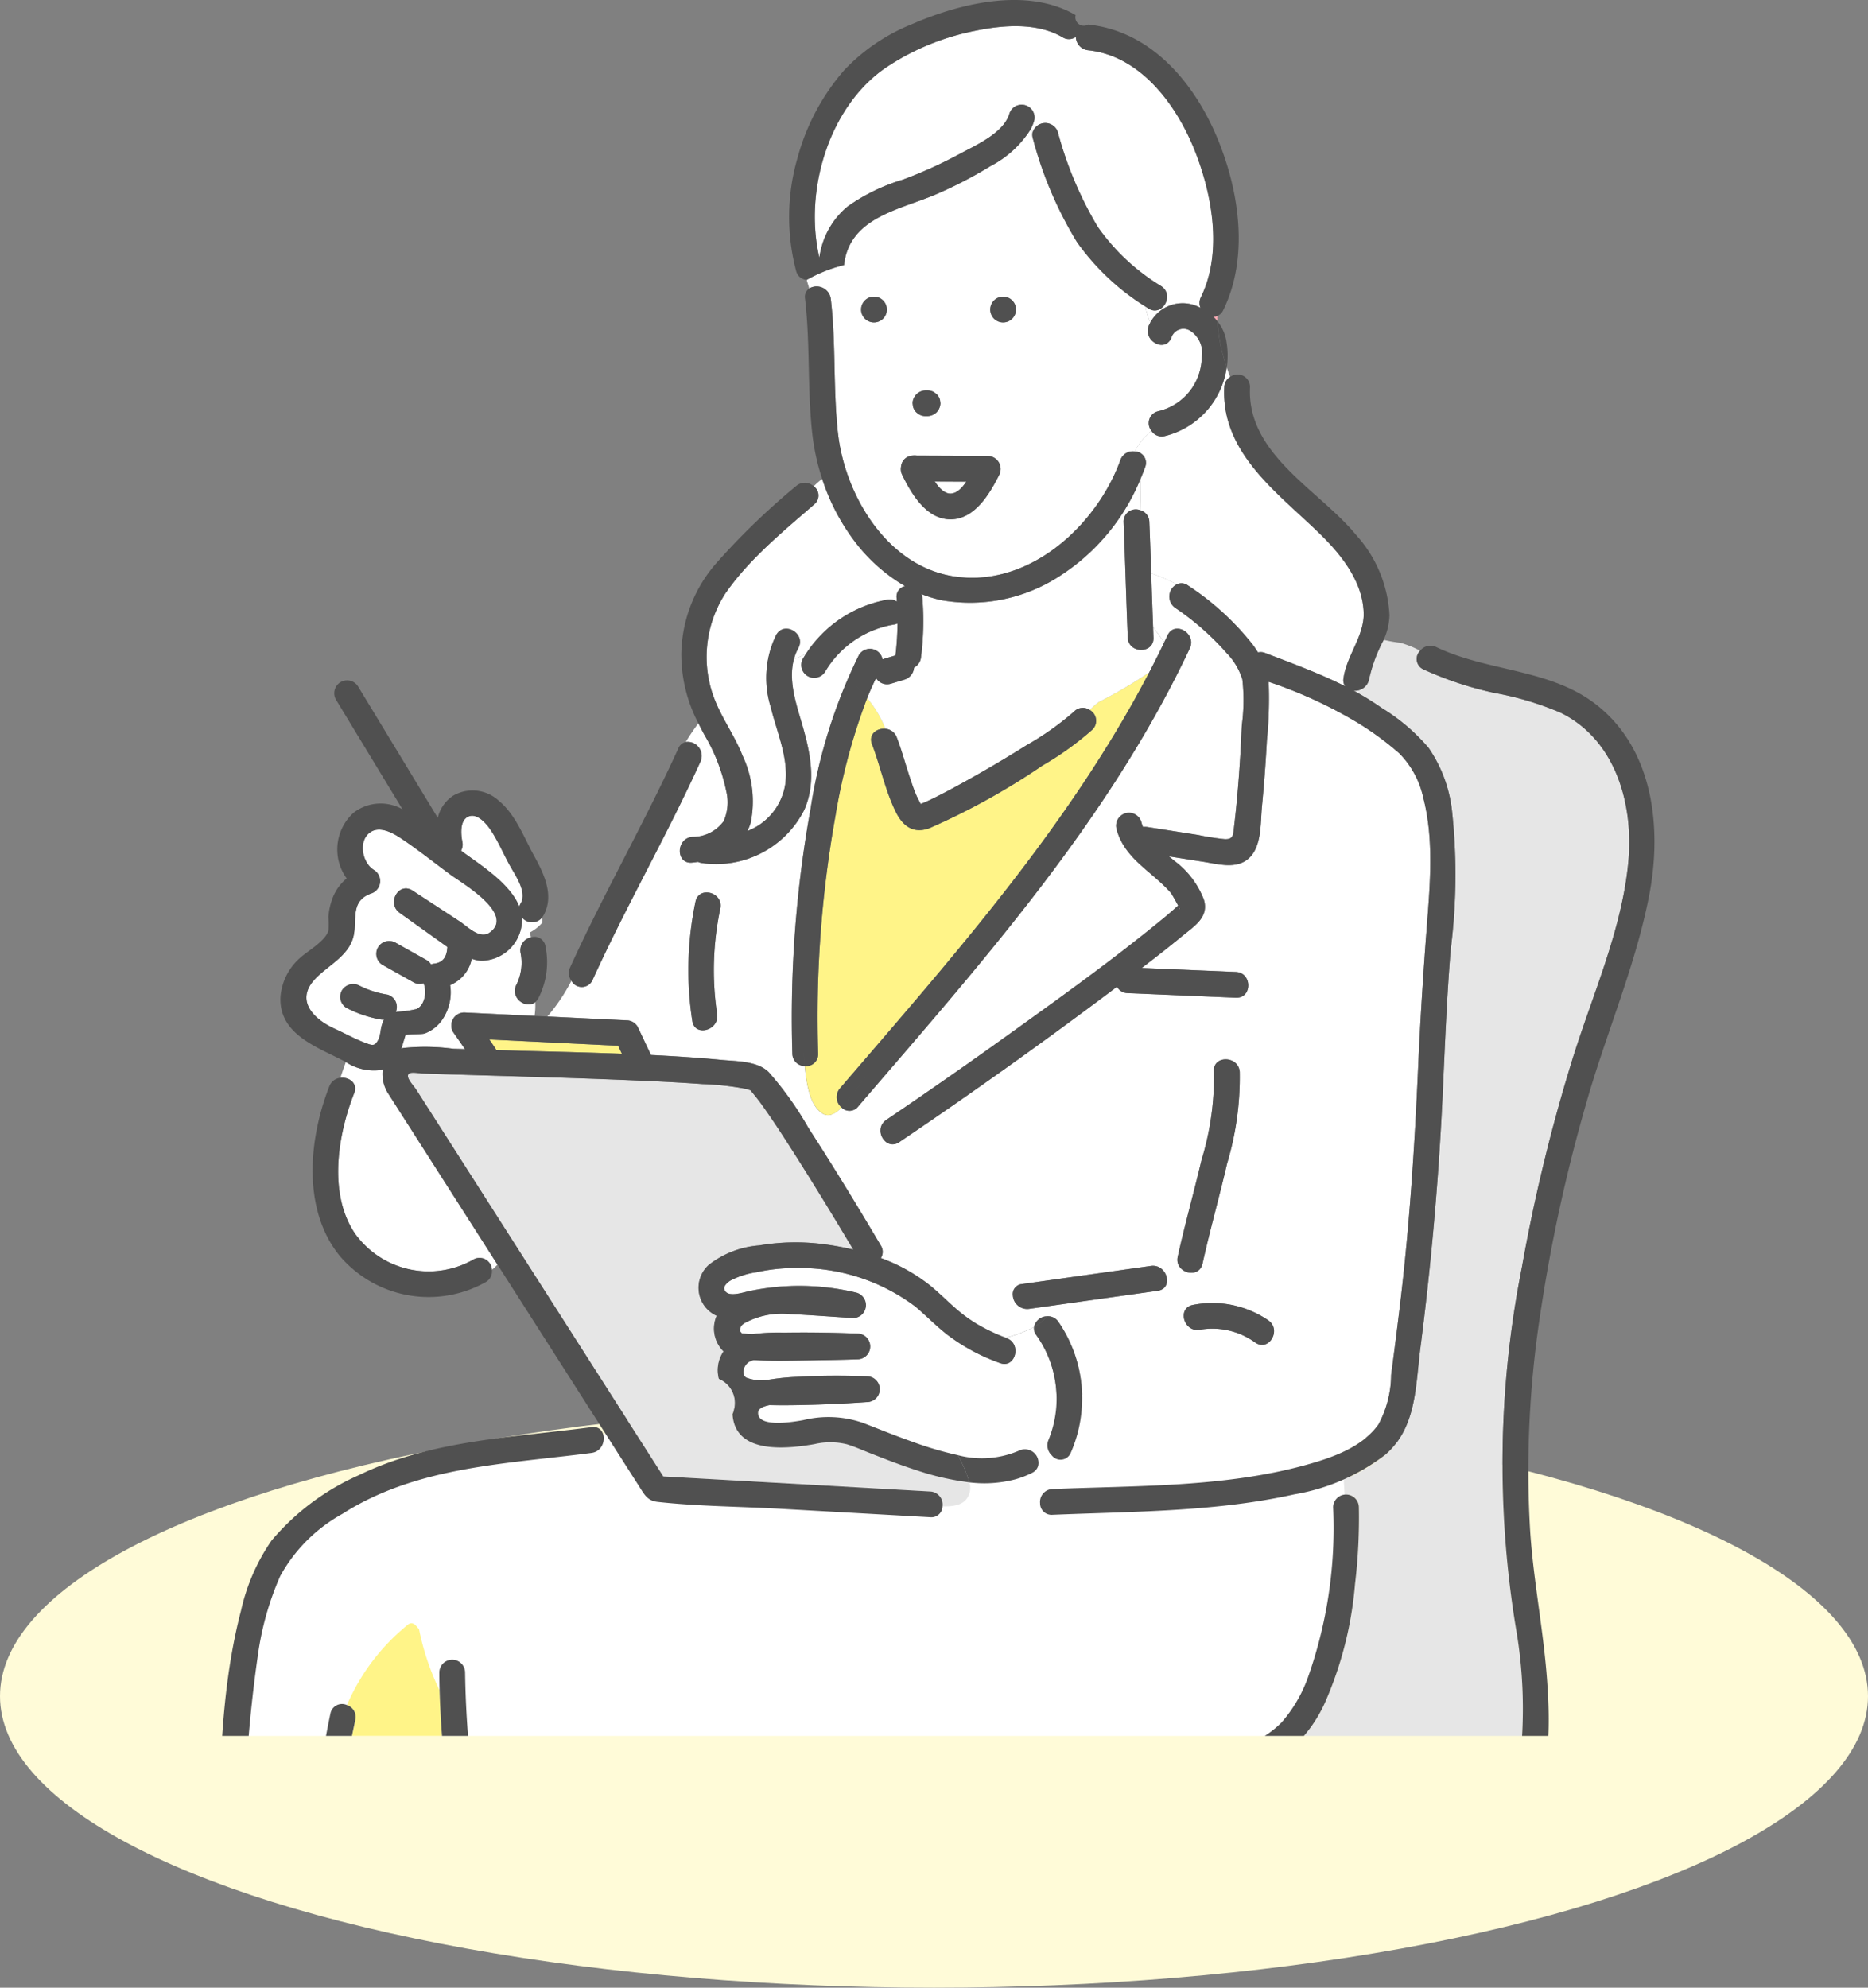
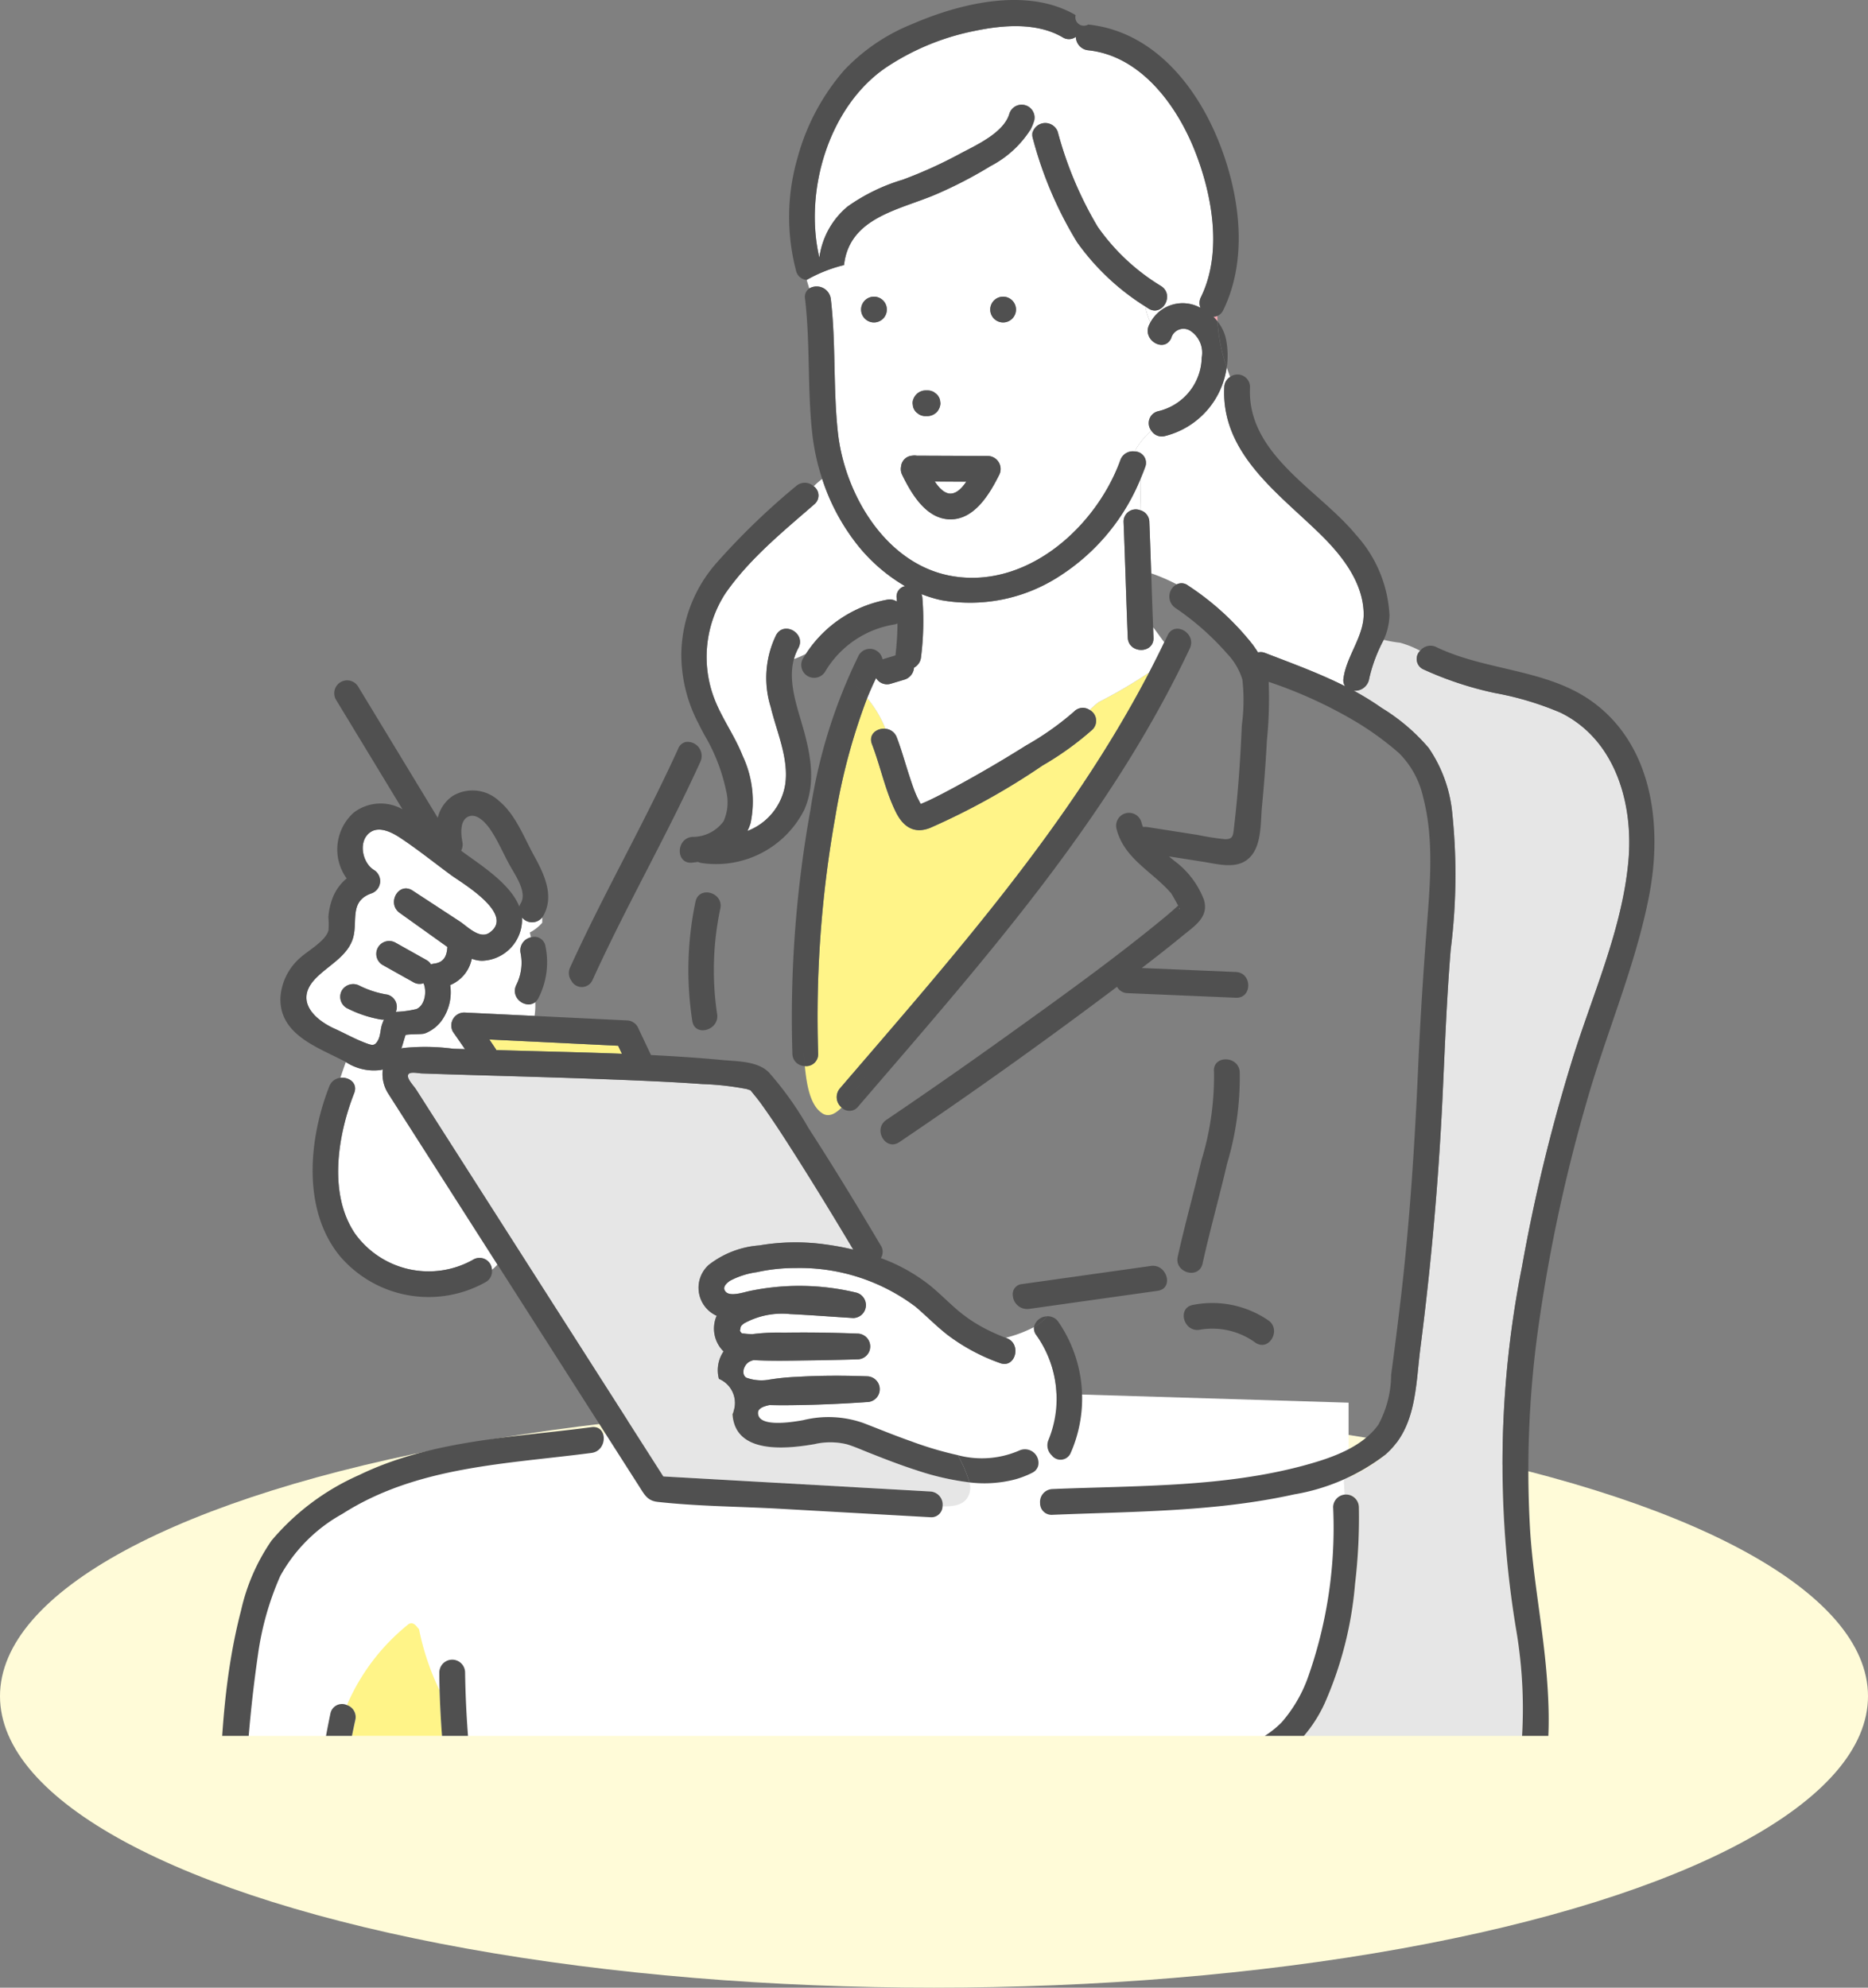
<svg xmlns="http://www.w3.org/2000/svg" height="150" viewBox="0 0 141 150" width="141">
  <rect x="0" y="0" width="141" height="150" fill="#808080" stroke="none" />
  <clipPath id="a">
    <path d="m628 1361h110v131h-110z" />
  </clipPath>
  <ellipse cx="70.5" cy="128" fill="#fffbd8" rx="70.5" ry="22" />
  <g clip-path="url(#a)" transform="translate(-613 -1361)">
    <path d="m714.794 1466.853v11.857l-2.247 10.26-2.965 3.587-17.782 5.523-34.678 8.525-26.284-8.193.717-12.78 2.044-6.831 4.147-4.58 6.429-3.085 6.92-.647 8.2-1.383 28.677-3.072z" fill="#fff" />
-     <path d="m1117.239 566.775.1.079c1.356 1 3.6 2.394 4.293 4.142a1.036 1.036 0 0 1 .11-.254c.487-.81-.385-2.069-.779-2.767-.5-.891-.913-1.887-1.478-2.735-.311-.466-1.014-1.314-1.683-1.041s-.578 1.347-.469 1.9a.971.971 0 0 1 -.094.676z" fill="#fff" transform="translate(-469.438 858.417)" />
    <path d="m1140.56 670.325-.286-.605-9.72-.472c.154.228.31.455.461.684a1.184 1.184 0 0 1 .065.115l1 .03c2.82.082 5.651.139 8.48.248z" fill="#fff488" transform="translate(-480.614 770.198)" />
    <path d="m1252.691 692.627c-.141-.163-.1-.056 0 0z" fill="#ffaab4" transform="translate(-583.058 750.646)" />
    <path d="m1339.857 407.078c.336.506.746.927 1.207.914s.845-.417 1.174-.9z" fill="#fff" transform="translate(-656.298 990.256)" />
    <path d="m1253.517 693.213a.246.246 0 0 1 -.065-.007.152.152 0 0 0 .065.007z" fill="#ffaab4" transform="translate(-583.772 750.087)" />
    <path d="m1055.51 574.1c-1.281-.939-2.517-1.94-3.843-2.817-.6-.4-1.568-.917-2.268-.436-.959.66-.612 2.323.276 2.855a.985.985 0 0 1 -.232 1.776c-1.625.59-1 2.047-1.337 3.3-.4 1.479-2.011 2.169-2.955 3.231-1.427 1.606.043 2.988 1.554 3.67.792.358 1.595.812 2.411 1.106.437.157.627.2.861-.239.215-.4.168-.882.34-1.294l.005-.012a.909.909 0 0 1 .111-.248 1.291 1.291 0 0 1 -.274-.014 8.958 8.958 0 0 1 -2.558-.867.981.981 0 0 1 -.349-1.329 1 1 0 0 1 1.33-.349 7.257 7.257 0 0 0 2.094.671.936.936 0 0 1 .638 1.3 7.982 7.982 0 0 0 1.548-.208c.67-.271.808-1.359.546-1.952a.911.911 0 0 1 -.771-.081l-2.334-1.307a.973.973 0 0 1 .981-1.678l2.334 1.307a.946.946 0 0 1 .357.336 1.377 1.377 0 0 1 .263-.061c.751-.1.94-.639.972-1.254l-3.6-2.572c-1-.716-.079-2.372.981-1.678l3.548 2.32c.589.385 1.508 1.375 2.253.852 1.977-1.384-2.092-3.752-2.882-4.328z" fill="#fff" transform="translate(-408.443 852.954)" />
-     <path d="m1454.715 607.44c.01 0-.008-.043-.042-.114-.019.06-.014.106.042.114z" fill="#ffaab4" transform="translate(-752.663 822.173)" />
    <path d="m1313.561 1383.943a12.817 12.817 0 0 0 -.25-1.35q-.152.313-.319.617a18.078 18.078 0 0 1 -2.149 3.057 3.457 3.457 0 0 0 2.361-1.118c.465-.434.449-.479.357-1.206z" fill="#ffaab4" transform="translate(-631.945 171.433)" />
    <path d="m1265.29 789.572a8.26 8.26 0 0 0 -.926-7.915.854.854 0 0 1 -.168-.594 9.7 9.7 0 0 1 -2.138.805l.077.03c1.164.433.657 2.311-.517 1.874a14.661 14.661 0 0 1 -3.963-2.128c-.845-.657-1.59-1.423-2.4-2.116a14.544 14.544 0 0 0 -9.083-2.928 13.288 13.288 0 0 0 -2.9.312 6.137 6.137 0 0 0 -2.025.644c-.317.214-.628.529-.325.846.362.379 1.365.02 1.782-.062a18.342 18.342 0 0 1 8.1.126.976.976 0 0 1 -.258 1.909c-1.595-.1-3.19-.224-4.786-.3a5.938 5.938 0 0 0 -3.459.7c-.3.223-.244.242-.311.534-.014.06.088.164.143.222.075.009.152.007.011.006.128 0 .258.026.386.035s.257.013.386.02a15.687 15.687 0 0 1 2.392-.115c1.846-.032 3.694 0 5.539.071a.972.972 0 0 1 0 1.944q-1.861.058-3.724.08c-1.36.017-2.734.054-4.1-.023a1.233 1.233 0 0 0 -.374.15c-.337.212-.609.849-.206 1.168a3.319 3.319 0 0 0 1.641.176 17.389 17.389 0 0 1 2.212-.229c1.752-.106 3.516-.105 5.27-.042a.972.972 0 0 1 0 1.944q-2.569.18-5.147.226c-.734.013-1.471.017-2.206 0-.459.095-.831.253-.858.527-.121 1.264 2.864.7 3.4.61a7.965 7.965 0 0 1 4.516.207c1.22.472 2.429.972 3.664 1.4a26.743 26.743 0 0 0 3.494 1.034l-.043-.085.043.085a7.089 7.089 0 0 0 4.63-.343 1.025 1.025 0 0 1 1.443 1.143 2.489 2.489 0 0 0 1.022-.782 1.037 1.037 0 0 1 -.234-1.166z" fill="#fff" transform="translate(-573.149 680.087)" />
    <path d="m1449.567 376.936c.222-1.705 1.566-3.2 1.525-4.919-.056-2.376-1.673-4.4-3.295-5.986-3.168-3.1-7.475-6.1-7.228-11.076a.932.932 0 0 1 .443-.775c-.09-.24-.176-.482-.256-.725a6.222 6.222 0 0 1 -4.659 5.184.927.927 0 0 1 -1.028-.405 5.249 5.249 0 0 0 -1.26 1.568.86.86 0 0 1 .791 1.171c-.1.289-.219.573-.338.856.012.794-.014 1.6-.03 2.411a.933.933 0 0 1 .68.887c.053 1.291.1 2.582.14 3.873a13.563 13.563 0 0 1 1.936.836.807.807 0 0 1 .848.091 20.551 20.551 0 0 1 4.873 4.449c.143.192.281.39.41.6a.864.864 0 0 1 .539.043c2.038.784 4.09 1.531 6.03 2.508a.814.814 0 0 1 -.121-.591z" fill="#fff" transform="translate(-735.159 1035.266)" />
    <path d="m1063.568 943.98c-.194-.194-.389-.583-.777-.389a15.81 15.81 0 0 0 -4.666 6.121.952.952 0 0 1 .633 1.143 59.094 59.094 0 0 0 -1.288 9.082 148.515 148.515 0 0 0 -.337 15l.41-.01a.752.752 0 0 1 .778-.323 38.573 38.573 0 0 0 10.416.01 1.051 1.051 0 0 1 1.128.659q.415-.027.825-.084a78.139 78.139 0 0 1 -5.567-26.582 19.291 19.291 0 0 1 -1.555-4.627z" fill="#fff488" transform="translate(-418.939 539.964)" />
-     <path d="m1076.263 1344.477a34.115 34.115 0 0 1 -9.922 6.08c-2.68 1.063-7.178 2.688-9.429.189q-1.265 1.123-2.469 2.3c-.688.674-2.457 2.522-1.774 3.641.391.641 1.534.651 2.178.658a13.887 13.887 0 0 0 2.732-.287 38.577 38.577 0 0 0 6.546-1.909 20.894 20.894 0 0 0 5.339-2.772c.664-.512 1.316.078 1.381.749a8.785 8.785 0 0 0 1.276-.311c.564-.815 1.169-1.6 1.765-2.391 1.187-1.57 2.4-3.121 3.527-4.737a11.337 11.337 0 0 0 2.01-3.685 5.5 5.5 0 0 0 .121-.813 15.994 15.994 0 0 1 -3.156 2.108.829.829 0 0 1 -.125 1.18z" fill="#ffaab4" transform="translate(-415.111 206.187)" />
    <path d="m1098.43 1172.036a6.632 6.632 0 0 0 .412-.806c-.151-.3-.316-.592-.491-.889a38.35 38.35 0 0 1 -3.232-6.014c-1.393-3.74-1.505-7.824-2.653-11.641a.869.869 0 0 1 .472-1.083 46.97 46.97 0 0 1 -16.237-2.566 1.038 1.038 0 0 1 -.352-1.717 12.837 12.837 0 0 1 -2.331-4.157.85.85 0 0 1 -1.471-.157q-.822-1.883-1.563-3.792-.41.057-.825.084a.811.811 0 0 1 -.611 1.215 40.307 40.307 0 0 1 -10.933.059 1.091 1.091 0 0 1 -.779-1.62l-.41.01q.081 3.088.269 6.165a1.036 1.036 0 0 1 1.481.532c1.715 4.69 4.327 9.072 6.613 13.5 1.019 1.972 2.029 3.953 2.925 5.985.912 2.068 2.088 4.481 1.639 6.785-.5 2.573-3 3.995-4.919 5.454q-1.472 1.121-2.9 2.321c.99.951 2.649.719 3.939.383a29.09 29.09 0 0 0 4.455-1.565 31.885 31.885 0 0 0 8.083-5.168 1.01 1.01 0 0 1 1.5.193 15.992 15.992 0 0 0 3.157-2.108c.186-2.449-1.145-5.111-2.2-7.171-1.661-3.251-3.685-6.3-5.654-9.371a54.755 54.755 0 0 1 -4.835-8.536c-.477-1.157 1.4-1.657 1.874-.517a58.546 58.546 0 0 0 5.262 9.041 78.49 78.49 0 0 1 5.791 9.978c1.075 2.384 2.069 5.1 1.544 7.751a10.23 10.23 0 0 1 -1.689 3.495c-.99 1.5-2.089 2.931-3.177 4.362-.826 1.086-1.664 2.168-2.451 3.285 1.1 1.444 3.263 1.05 4.682.339a26.169 26.169 0 0 0 4.712-3.229 105.914 105.914 0 0 0 9.4-9.047.927.927 0 0 1 1.503.217z" fill="#fff" transform="translate(-419.231 375.939)" />
    <path d="m1193.553 1339.905a6.607 6.607 0 0 1 -.412.806.919.919 0 0 1 -.127 1.155 89.81 89.81 0 0 1 -11.124 10.393c-1.776 1.32-3.77 2.765-6.022 3.05a5.065 5.065 0 0 1 -4.126-1.237 10.408 10.408 0 0 0 -1.43 3.08c-.328 1.422.936 2.394 2.26 2.657s2.938-.63 4.068-1.181c1.965-.958 3.845-2.084 5.737-3.176 1.767-1.02 3.652-1.9 5.338-3.054 2.811-1.918 5.7-4.9 6.519-8.3a5.85 5.85 0 0 0 -.681-4.193z" fill="#ffaab4" transform="translate(-513.942 207.264)" />
    <g fill="#fff">
      <path d="m1308.656 256.863a.959.959 0 0 0 -1.482.531c-.518 1.138-2.193.149-1.678-.981.033-.072.07-.138.106-.206a4.3 4.3 0 0 1 -.384-1.2 18.09 18.09 0 0 1 -5.158-4.856 29.3 29.3 0 0 1 -3.33-7.809.97.97 0 0 1 -.041-.418l-.128-.288a7.849 7.849 0 0 1 -3.023 2.772 32.446 32.446 0 0 1 -4.122 2.135c-2.772 1.187-6.534 1.731-6.941 5.338a10.976 10.976 0 0 0 -2.822 1.12q.1.321.194.645a1.08 1.08 0 0 1 1.625.772c.4 3.354.172 6.743.537 10.089.509 4.672 3.63 9.971 8.592 10.839 5.7 1 10.912-3.729 12.73-8.746a.991.991 0 0 1 1.083-.655 5.246 5.246 0 0 1 1.259-1.568.924.924 0 0 1 .512-1.469 4.241 4.241 0 0 0 3.292-4.051 1.98 1.98 0 0 0 -.821-1.994zm-23.924-.657a.972.972 0 0 1 0-1.944.972.972 0 0 1 0 1.944zm3 5.725a1 1 0 0 1 .888-.6h.156a.966.966 0 0 1 .49.133l.2.152a.972.972 0 0 1 .25.429l.035.258a1.078 1.078 0 0 1 -.285.687 1.081 1.081 0 0 1 -.687.285h-.156a.967.967 0 0 1 -.491-.133l-.2-.152a.973.973 0 0 1 -.25-.429q-.018-.129-.035-.258a.732.732 0 0 1 .085-.372zm6.436 5.811c-.707 1.4-1.834 3.312-3.64 3.323-1.837.011-2.958-1.913-3.662-3.345a.974.974 0 0 1 -.09-.631.9.9 0 0 1 .848-.827.869.869 0 0 1 .332 0l5.372.022a.983.983 0 0 1 .84 1.458zm.312-11.536a.972.972 0 0 1 0-1.944.972.972 0 0 1 .001 1.944z" transform="translate(-605.764 1129.126)" />
      <path d="m1301.81 201.15a28.134 28.134 0 0 0 3.017 7.169 15.88 15.88 0 0 0 4.79 4.475c1.045.681.07 2.363-.981 1.678l-.211-.14a4.3 4.3 0 0 0 .385 1.2 2.765 2.765 0 0 1 3.781-1.1.959.959 0 0 1 .034-.812c1.653-3.372.847-7.781-.49-11.113-1.369-3.41-4.084-7.1-8.025-7.515a1.032 1.032 0 0 1 -.926-1.012.882.882 0 0 1 -1 .034c-1.946-1.139-4.5-.93-6.616-.488a18.537 18.537 0 0 0 -6.776 2.81c-4.291 2.976-6.139 9.319-4.969 14.308a6.045 6.045 0 0 1 2.124-3.855 14.2 14.2 0 0 1 4.171-2.03 33.691 33.691 0 0 0 4.343-1.97c1.209-.644 3.29-1.571 3.706-3.016a.973.973 0 0 1 1.874.517 3.616 3.616 0 0 1 -.269.666l.128.288a1 1 0 0 1 1.91-.094z" transform="translate(-608.97 1169.799)" />
      <path d="m1240.8 407.785c-2.361 2.053-4.937 4.151-6.725 6.747a8.813 8.813 0 0 0 -.785 8c.574 1.456 1.52 2.75 2.1 4.222a8.072 8.072 0 0 1 .606 5.078 3.938 3.938 0 0 1 -.239.6 4.528 4.528 0 0 0 2.86-3.553c.265-1.953-.652-3.933-1.1-5.795a7.384 7.384 0 0 1 .405-5.434c.6-1.1 2.277-.118 1.678.981a3.857 3.857 0 0 0 -.333.832 6.252 6.252 0 0 0 .908-.4 9.3 9.3 0 0 1 6.13-4.079.98.98 0 0 1 .729.143c-.006-.088-.01-.177-.017-.265a.8.8 0 0 1 .636-.9 12.9 12.9 0 0 1 -3.967-3.6 15.887 15.887 0 0 1 -2.29-4.493 5.593 5.593 0 0 0 -.639.556.857.857 0 0 1 .043 1.36z" transform="translate(-566.334 991.272)" />
      <path d="m1098.277 611.878a3.115 3.115 0 0 1 -3.035 3.27 2.261 2.261 0 0 1 -.751-.152c-.016.062-.032.124-.051.187a2.714 2.714 0 0 1 -1.584 1.8 3.658 3.658 0 0 1 -.493 2.45 2.811 2.811 0 0 1 -1.425 1.2c-.239.084-1.121.034-1.449.114-.113.341-.2.692-.317 1.026.048-.014.092-.03.142-.042a16.2 16.2 0 0 1 3.788.059l.869.026q-.446-.654-.9-1.3a.978.978 0 0 1 .839-1.462l5.318.258a5.2 5.2 0 0 0 .053-1.039 1.006 1.006 0 0 1 -1.43-1.3 3.728 3.728 0 0 0 .324-2.408 1 1 0 0 1 .781-1.183c-.026-.122-.054-.246-.085-.369a8.949 8.949 0 0 0 -.782.489 8.949 8.949 0 0 1 .782-.489q-.085-.334-.2-.677.114.343.2.677a3.21 3.21 0 0 0 .934-.734q.008-.2 0-.406a.976.976 0 0 1 -1.528.005z" transform="translate(-445.879 818.358)" />
    </g>
    <path d="m1331.538 576.128.3 3.213c.293.039.587.073.88.108a.815.815 0 0 1 .92-.974 89.512 89.512 0 0 0 19.476-.35 57.354 57.354 0 0 0 17.6-4.375c1.654-.735 3.318-1.439 4.4-2.956a10.418 10.418 0 0 0 1.636-4.364 35.409 35.409 0 0 0 -.267-10.364 76.227 76.227 0 0 1 .451-27.227 129.869 129.869 0 0 1 3.712-15.361c1.525-5.02 3.863-10.058 4.332-15.328.384-4.31-.983-9.131-5.121-11.163a23.155 23.155 0 0 0 -4.974-1.489 25.876 25.876 0 0 1 -5.384-1.782.861.861 0 0 1 -.247-1.4 7.312 7.312 0 0 0 -1.513-.606 9.538 9.538 0 0 1 -1.233-.219 11.653 11.653 0 0 0 -1.094 2.916 1.078 1.078 0 0 1 -1.177.92 20.623 20.623 0 0 1 2.11 1.3 14.728 14.728 0 0 1 3.549 3.017 10.435 10.435 0 0 1 1.751 4.619 44.845 44.845 0 0 1 -.082 10.584c-.3 3.653-.439 7.31-.609 10.97-.3 6.4-.861 12.756-1.68 19.112-.37 2.871-.283 6-2.635 8.046a11.318 11.318 0 0 1 -3.152 1.877c.017.385.04.766.064 1.145a.959.959 0 0 1 1.08.935 42.02 42.02 0 0 1 -.294 5.807 27.96 27.96 0 0 1 -2.277 8.975 10.431 10.431 0 0 1 -2.513 3.449 10.9 10.9 0 0 1 -3.427 1.8 104.184 104.184 0 0 1 -10.983 3.249 109.8 109.8 0 0 1 -11.943 2.438 1.02 1.02 0 0 1 -.893-.31 7.375 7.375 0 0 0 -1.066.608 1.09 1.09 0 0 1 .023.139z" fill="#e6e6e6" transform="translate(-649.058 927.794)" />
-     <path d="m1195.906 519.329c6.349-.266 12.944-.114 19.12-1.816 1.949-.537 4.259-1.327 5.486-3.052a8 8 0 0 0 .957-3.745q.375-2.823.714-5.65c.693-5.863 1.066-11.735 1.328-17.631.157-3.525.381-7.032.651-10.55.245-3.2.548-6.616-.276-9.76a6.786 6.786 0 0 0 -1.809-3.32 22.966 22.966 0 0 0 -3.064-2.259 34.057 34.057 0 0 0 -6.789-3.132 31.392 31.392 0 0 1 -.134 4.435q-.132 2.487-.371 4.966c-.113 1.177-.008 2.877-.881 3.808-.929.991-2.391.552-3.551.37l-2.586-.406c.132.109.262.216.389.324a6.563 6.563 0 0 1 2.245 2.942c.4 1.326-.722 2-1.626 2.74-1 .825-2.029 1.626-3.062 2.416l7.1.3c1.248.053 1.251 2 0 1.944l-8.17-.347a.925.925 0 0 1 -.8-.48l-.332.25q-7.9 5.937-16.1 11.474c-1.041.7-2.012-.982-.981-1.678q4.61-3.113 9.127-6.362c4.025-2.888 8.076-5.787 11.9-8.941.342-.282.67-.576 1-.87-.179-.342-.491-.888-.541-.945-1.425-1.643-3.548-2.593-4.116-4.867a.973.973 0 0 1 1.874-.517 2.858 2.858 0 0 0 .134.4 1.068 1.068 0 0 1 .318 0l3.83.6a19.523 19.523 0 0 0 2.006.315c.685.033.647-.341.72-.951.3-2.533.473-5.09.583-7.639a14.194 14.194 0 0 0 .042-3.458 4.92 4.92 0 0 0 -1.162-1.962 20.276 20.276 0 0 0 -3.922-3.446 1.042 1.042 0 0 1 .133-1.769 13.569 13.569 0 0 0 -1.936-.836q.068 2.031.144 4.062c.291.371.561.764.845 1.141.083-.174.169-.347.251-.522.533-1.132 2.208-.144 1.678.981-6.113 13-15.767 23.782-25.037 34.582a.829.829 0 0 1 -1.246.071c-.462.467-.923.724-1.385.493-.965-.552-1.245-2.083-1.4-3.62a.941.941 0 0 1 -.935-.935 88.33 88.33 0 0 1 1.367-18.422 39.92 39.92 0 0 1 3.664-11.655.97.97 0 0 1 1.783.325c.025-.01.049-.019.075-.026l.9-.27a21.673 21.673 0 0 0 .156-2.414 1 1 0 0 1 -.261.083 7.446 7.446 0 0 0 -5.2 3.555.972.972 0 0 1 -1.678-.981c.074-.125.153-.248.232-.369a6.235 6.235 0 0 1 -.908.4c-.473 1.73.263 3.63.729 5.311.559 2.015.925 4.1.044 6.081a7.462 7.462 0 0 1 -7.693 4 1.061 1.061 0 0 1 -.321-.091c-.147.022-.294.041-.442.056-1.246.123-1.233-1.822 0-1.944a2.883 2.883 0 0 0 2.376-1.181 3.5 3.5 0 0 0 .2-2.261 13.837 13.837 0 0 0 -1.629-4.22q-.253-.458-.476-.913a16.722 16.722 0 0 0 -.96 1.415 1.06 1.06 0 0 1 1.122 1.467c-2.541 5.593-5.622 10.927-8.163 16.52a.887.887 0 0 1 -1.585.028 13.714 13.714 0 0 1 -1.816 2.7l5.974.29a.969.969 0 0 1 .839.481l1.008 2.134c1.79.089 3.578.2 5.36.374 1.122.106 2.671.072 3.529.925a24.938 24.938 0 0 1 3 4.212c1.885 2.912 3.69 5.878 5.457 8.863a.875.875 0 0 1 .005.949 13.262 13.262 0 0 1 3.664 2.03c.8.638 1.5 1.38 2.286 2.03a10.939 10.939 0 0 0 1.839 1.218 25.942 25.942 0 0 1 2.173-2.46.758.758 0 0 1 .7-.857l9.72-1.368c1.225-.173 1.75 1.7.517 1.874l-9.72 1.368a1.086 1.086 0 0 1 -1.217-1.018 25.942 25.942 0 0 0 -2.173 2.46 14.069 14.069 0 0 0 1.633.736 9.7 9.7 0 0 0 2.138-.805 1.022 1.022 0 0 1 .986-.817 2.931 2.931 0 0 0 .212-.3 2.931 2.931 0 0 1 -.212.3.965.965 0 0 1 .86.43 10.219 10.219 0 0 1 .926 9.876.834.834 0 0 1 -1.433.19 2.491 2.491 0 0 1 -1.022.782.846.846 0 0 1 -.462.535 6.916 6.916 0 0 1 -1.283.494 2.784 2.784 0 0 0 1.886 1.785.972.972 0 0 1 .931-1.053zm-25.07-43.8a22.426 22.426 0 0 0 -.241 7.968c.185 1.226-1.688 1.749-1.874.517a25.13 25.13 0 0 1 .241-9c.257-1.229 2.13-.707 1.873.513zm41.364 31.078c1.023.708.05 2.391-.981 1.678a5.523 5.523 0 0 0 -4.186-.971c-1.225.221-1.746-1.652-.517-1.874a7.487 7.487 0 0 1 5.684 1.165zm-6.838-4.8c.537-2.436 1.216-4.839 1.786-7.267a21.6 21.6 0 0 0 .949-6.7c-.115-1.247 1.83-1.235 1.944 0a22.7 22.7 0 0 1 -.956 6.942c-.583 2.52-1.292 5.011-1.849 7.537-.269 1.221-2.142.701-1.874-.519z" fill="#fff" transform="translate(-503.465 954.035)" />
    <path d="m1281.421 528.2c8.495-9.9 17.285-19.769 23.34-31.388a36.15 36.15 0 0 1 -3.8 2.229 6.7 6.7 0 0 0 -.686.6.93.93 0 0 1 .2 1.489 23.04 23.04 0 0 1 -3.755 2.7 52.611 52.611 0 0 1 -8.487 4.708c-1.2.476-2.028-.067-2.588-1.2-.808-1.626-1.156-3.431-1.8-5.117-.287-.748.376-1.222 1.009-1.166a8.322 8.322 0 0 0 -1.376-2.314 46.057 46.057 0 0 0 -2.4 8.929 85.762 85.762 0 0 0 -1.3 17.905.9.9 0 0 1 -1.009.935c.151 1.537.431 3.068 1.4 3.62.462.231.923-.026 1.385-.493a1.013 1.013 0 0 1 -.133-1.437z" fill="#fff488" transform="translate(-605.021 914.935)" />
    <path d="m1310.293 425.142c.368.958.635 1.953.956 2.927.164.5.326 1 .538 1.48.084.191.19.37.279.558.014.02.024.042.037.063.2-.089.311-.126.558-.242.709-.332 1.4-.7 2.089-1.073q2.7-1.463 5.3-3.1a21.732 21.732 0 0 0 3.629-2.564.912.912 0 0 1 1.176-.115 6.688 6.688 0 0 1 .686-.6 36.192 36.192 0 0 0 3.8-2.229q.588-1.129 1.142-2.28c-.285-.377-.554-.77-.845-1.141.01.261.019.521.03.782.051 1.253-1.893 1.246-1.943 0-.119-2.9-.2-5.812-.314-8.717a.918.918 0 0 1 1.264-.886c.016-.808.042-1.617.03-2.411a15.816 15.816 0 0 1 -6.083 7.351 12.387 12.387 0 0 1 -8.94 1.849 9.319 9.319 0 0 1 -1.527-.463 1.06 1.06 0 0 1 .07.306 21.749 21.749 0 0 1 -.106 4.469 1.013 1.013 0 0 1 -.527.778 1.023 1.023 0 0 1 -.718.9l-1.064.319a.961.961 0 0 1 -1.081-.438c-.243.5-.465 1-.674 1.514a8.316 8.316 0 0 1 1.376 2.314.992.992 0 0 1 .862.649z" fill="#fff" transform="translate(-629.602 991.505)" />
    <path d="m1408.989 1098.42a.888.888 0 0 1 .655.892v44.509a.96.96 0 0 1 -1.326.881l.091.793a.881.881 0 0 1 .915.024 4.3 4.3 0 0 0 4.251-.045.945.945 0 0 1 .331-.164v-.551a.921.921 0 0 1 -.988-.938v-44.509a.962.962 0 0 1 1.353-.87v-1.168c-1.759.149-3.52.27-5.282.341z" fill="#e6e6e6" transform="translate(-713.762 410.923)" />
    <path d="m1313.118 1380.221a4.079 4.079 0 0 1 -2.02 2.3 4.344 4.344 0 0 1 -3.089.739 4.1 4.1 0 0 0 2.421 2.983.754.754 0 0 1 .981-.273 37.276 37.276 0 0 0 12.237 2.361 55.507 55.507 0 0 0 13.138-.755c2.626-.494 5.842-1.135 7.941-2.929.513-.438 1.01-1.04.848-1.642-.238-.881-1.193-1.466-1.934-1.886-3.2-1.811-7.181-2.385-10.778-2.753a1.065 1.065 0 0 1 -.844-1.486l-1.353-.09v1.65a.916.916 0 0 1 -.955.938v.551c.862-.222 1.529 1.183.65 1.842-1.542 1.158-4.219 1.051-5.934.194v.018-.018c-.1-.048-.19-.1-.28-.149a.979.979 0 0 1 .066-1.7l-.092-.793a.886.886 0 0 1 -.618-.881v-1.391l-1.036.1a.915.915 0 0 1 -.9 1.218 14.927 14.927 0 0 0 -5.223.5.924.924 0 0 1 -1.175-1.106c-.726.053-1.5-.059-2.172.033a6.322 6.322 0 0 1 .121 2.425z" fill="#e6e6e6" transform="translate(-629.566 176.305)" />
    <path d="m1471.073 329.72c-.008-.133-.011-.267-.014-.4a.793.793 0 0 1 -.3.057 3.539 3.539 0 0 1 .314.343z" fill="#ffaab4" transform="translate(-766.175 1055.525)" />
    <path d="m1134.63 715.8a20.142 20.142 0 0 1 -3.976-.908c-1.239-.4-2.451-.871-3.66-1.349-.535-.212-1.07-.451-1.622-.618a5.294 5.294 0 0 0 -2.464-.007c-2.027.347-5.984.806-6.167-2.27a1.971 1.971 0 0 0 -1.023-2.66 2.532 2.532 0 0 1 .351-2.07 2.419 2.419 0 0 1 -.577-2.548c.019-.047.04-.093.062-.138a2.319 2.319 0 0 1 -.6-3.845 7.042 7.042 0 0 1 3.808-1.468 16.3 16.3 0 0 1 4.931-.084 21.278 21.278 0 0 1 2.168.4c-1.419-2.379-2.862-4.746-4.347-7.085-.833-1.311-1.673-2.622-2.581-3.883-.267-.371-.514-.667-.8-1.018l-.028-.034c-.1-.026-.225-.083-.3-.1a21.131 21.131 0 0 0 -3.32-.372c-1.829-.132-3.661-.217-5.493-.293-4.278-.178-8.558-.288-12.837-.418q-1.42-.043-2.84-.091c-.358-.012-1.137-.22-1.069.244.042.291.47.736.623.976l3.258 5.1 9.956 15.584 5.434 8.505 2.024.114 18.123 1.021a.993.993 0 0 1 .93 1.131c.8.014 1.544-.085 1.887-.658a1.371 1.371 0 0 0 .149-1.158z" fill="#e6e6e6" transform="translate(-448.46 757.064)" />
    <path d="m1062.87 680.433c-.039.012-.074.027-.115.038a3.856 3.856 0 0 1 -2.673-.593q-.214.587-.411 1.185c.646-.079 1.342.4 1.044 1.16-1.243 3.171-1.973 7.612.075 10.611a6.84 6.84 0 0 0 8.9 1.956.936.936 0 0 1 1.427.759 4.317 4.317 0 0 0 .408-.39l-8.229-12.88a2.737 2.737 0 0 1 -.426-1.846z" fill="#fff" transform="translate(-420.979 761.274)" />
    <g fill="#505050">
      <path d="m1323.914 395.7a.975.975 0 0 0 .09.631c.7 1.432 1.824 3.356 3.662 3.345 1.806-.011 2.933-1.919 3.64-3.323a.983.983 0 0 0 -.839-1.462l-5.373-.022a.869.869 0 0 0 -.332 0 .9.9 0 0 0 -.848.831zm3.752 2.033c-.46.013-.87-.408-1.206-.914l2.38.009c-.329.484-.727.889-1.174.902z" transform="translate(-642.901 1000.518)" />
      <path d="m1115.886 992.515a77.27 77.27 0 0 1 -6.886-30.745.972.972 0 0 0 -1.944 0c0 .451.008.9.018 1.352a43.886 43.886 0 0 1 1.749 4.119 43.886 43.886 0 0 0 -1.749-4.119 78.137 78.137 0 0 0 5.567 26.582c.218-.03.436-.065.652-.112-.216.046-.434.081-.652.112q.741 1.909 1.563 3.792a.85.85 0 0 0 1.471.157c-.345-.871-.665-1.734-1.022-2.506.356.772.677 1.636 1.022 2.506a1.02 1.02 0 0 0 .211-1.138z" transform="translate(-460.894 525.449)" />
      <path d="m1368.489 883.988a.972.972 0 0 0 -1.943 0 33.839 33.839 0 0 1 -1.906 12.874 10.548 10.548 0 0 1 -1.992 3.39 7.464 7.464 0 0 1 -3.021 1.83 97.213 97.213 0 0 1 -10.066 3.036 113.173 113.173 0 0 1 -13.026 2.713c-.859.117-.865 1.058-.377 1.565a3.216 3.216 0 0 1 .844-.251 3.216 3.216 0 0 0 -.844.251 1.02 1.02 0 0 0 .893.31 109.8 109.8 0 0 0 11.949-2.438 104.193 104.193 0 0 0 10.983-3.249 10.9 10.9 0 0 0 3.427-1.8 10.432 10.432 0 0 0 2.513-3.449 27.96 27.96 0 0 0 2.277-8.975 42 42 0 0 0 .289-5.807z" transform="translate(-652.919 590.737)" />
      <path d="m1386.932 775.589-9.72 1.368a.758.758 0 0 0 -.7.857q.424-.432.854-.859-.428.428-.854.859a1.086 1.086 0 0 0 1.217 1.018l9.72-1.368c1.233-.174.708-2.047-.517-1.875z" transform="translate(-687.063 680.946)" />
      <path d="m1453.89 693.464c-.269 1.219 1.6 1.74 1.874.517.557-2.526 1.265-5.017 1.849-7.537a22.692 22.692 0 0 0 .956-6.942c-.114-1.235-2.058-1.247-1.944 0a21.6 21.6 0 0 1 -.949 6.7c-.57 2.424-1.249 4.827-1.786 7.262z" transform="translate(-751.992 762.372)" />
      <path d="m1457.542 793.24c-1.229.222-.708 2.095.517 1.874a5.523 5.523 0 0 1 4.186.971c1.031.713 2-.971.981-1.678a7.487 7.487 0 0 0 -5.684-1.167z" transform="translate(-754.491 666.234)" />
      <path d="m1367.067 320.259a.972.972 0 0 0 0 1.944.972.972 0 0 0 0-1.944z" transform="translate(-678.35 1063.13)" />
      <path d="m1306.376 320.259a.972.972 0 0 0 0 1.944.972.972 0 0 0 0-1.944z" transform="translate(-627.407 1063.13)" />
      <path d="m1329.915 366.093a.967.967 0 0 0 .49.133h.156a1 1 0 0 0 .972-.972l-.033-.254a.972.972 0 0 0 -.25-.429l-.2-.152a.967.967 0 0 0 -.49-.133h-.156a1 1 0 0 0 -.972.972l.035.258a.975.975 0 0 0 .25.429z" transform="translate(-647.549 1026.178)" />
-       <path d="m1390.105 488.529c-3.454-2.571-8.09-2.375-11.884-4.2a.991.991 0 0 0 -1.228.281 6.2 6.2 0 0 0 2.763.949 6.2 6.2 0 0 1 -2.763-.949.861.861 0 0 0 .247 1.4 25.874 25.874 0 0 0 5.384 1.782 23.159 23.159 0 0 1 4.974 1.489c4.138 2.033 5.5 6.853 5.121 11.163-.47 5.27-2.807 10.308-4.332 15.328a129.868 129.868 0 0 0 -3.712 15.361 76.227 76.227 0 0 0 -.451 27.227 35.418 35.418 0 0 1 .267 10.364 10.419 10.419 0 0 1 -1.636 4.364c-1.083 1.516-2.746 2.22-4.4 2.956a57.354 57.354 0 0 1 -17.6 4.375 89.508 89.508 0 0 1 -19.476.35.815.815 0 0 0 -.92.974c.471.057.939.118 1.394.219-.455-.1-.923-.163-1.394-.219a1.041 1.041 0 0 0 .92.969 68.372 68.372 0 0 0 10.646.325c1.761-.07 3.522-.191 5.282-.341q1.108-.094 2.214-.2a66.528 66.528 0 0 0 16.256-3.3 27.236 27.236 0 0 0 6.763-3.087 8.909 8.909 0 0 0 2.937-3.788c1.381-3.254 1.348-6.987 1.068-10.449-.29-3.589-.99-7.13-1.237-10.724a77.518 77.518 0 0 1 .714-16.2 122.183 122.183 0 0 1 3.561-16.367c1.48-5.173 3.679-10.22 4.7-15.51.995-5.142.317-11.195-4.178-14.542z" transform="translate(-656.802 925.505)" />
+       <path d="m1390.105 488.529c-3.454-2.571-8.09-2.375-11.884-4.2a.991.991 0 0 0 -1.228.281 6.2 6.2 0 0 0 2.763.949 6.2 6.2 0 0 1 -2.763-.949.861.861 0 0 0 .247 1.4 25.874 25.874 0 0 0 5.384 1.782 23.159 23.159 0 0 1 4.974 1.489c4.138 2.033 5.5 6.853 5.121 11.163-.47 5.27-2.807 10.308-4.332 15.328a129.868 129.868 0 0 0 -3.712 15.361 76.227 76.227 0 0 0 -.451 27.227 35.418 35.418 0 0 1 .267 10.364 10.419 10.419 0 0 1 -1.636 4.364c-1.083 1.516-2.746 2.22-4.4 2.956a57.354 57.354 0 0 1 -17.6 4.375 89.508 89.508 0 0 1 -19.476.35.815.815 0 0 0 -.92.974c.471.057.939.118 1.394.219-.455-.1-.923-.163-1.394-.219a1.041 1.041 0 0 0 .92.969 68.372 68.372 0 0 0 10.646.325c1.761-.07 3.522-.191 5.282-.341q1.108-.094 2.214-.2a66.528 66.528 0 0 0 16.256-3.3 27.236 27.236 0 0 0 6.763-3.087 8.909 8.909 0 0 0 2.937-3.788c1.381-3.254 1.348-6.987 1.068-10.449-.29-3.589-.99-7.13-1.237-10.724a77.518 77.518 0 0 1 .714-16.2 122.183 122.183 0 0 1 3.561-16.367c1.48-5.173 3.679-10.22 4.7-15.51.995-5.142.317-11.195-4.178-14.542" transform="translate(-656.802 925.505)" />
      <path d="m1358.86 1375.211.953-.1a.934.934 0 0 0 -.9-.725 16.5 16.5 0 0 0 -5.74.564.938.938 0 0 0 -.658.768 2.574 2.574 0 0 0 1.2-.345 2.574 2.574 0 0 1 -1.2.345.924.924 0 0 0 1.175 1.106 14.93 14.93 0 0 1 5.223-.495.914.914 0 0 0 .9-1.218z" transform="translate(-666.911 178.341)" />
      <path d="m1406.029 1399.187c.089.052.184.1.279.149l-.214-1.851a.979.979 0 0 0 -.065 1.702z" transform="translate(-711.448 158.933)" />
      <path d="m1414.385 1396.214a.942.942 0 0 0 -.331.164 4.3 4.3 0 0 1 -4.251.045.881.881 0 0 0 -.915-.024l.214 1.851c1.716.858 4.392.964 5.934-.194.877-.656.21-2.065-.651-1.842z" transform="translate(-714.24 160.02)" />
      <path d="m1438.312 1104.193a.962.962 0 0 0 -1.353.87v44.509a.921.921 0 0 0 .988.938.916.916 0 0 0 .955-.938v-1.651l-1.319-.088 1.319.088v-42.858a.884.884 0 0 0 -.59-.87z" transform="translate(-737.803 405.172)" />
      <path d="m1405.761 1104.172a.955.955 0 0 0 -1.289.892v43.118l1.653-.165-1.653.165v1.391a.886.886 0 0 0 .618.881l-.239-2.073.239 2.073a.96.96 0 0 0 1.326-.881v-44.509a.887.887 0 0 0 -.655-.892z" transform="translate(-710.534 405.171)" />
      <path d="m1357.392 1378.19a15.557 15.557 0 0 0 -5.1-2.319 43.4 43.4 0 0 0 -7.718-1.4.775.775 0 0 0 -.844.457l2.792.186-2.792-.186a1.065 1.065 0 0 0 .844 1.487c3.6.368 7.58.942 10.778 2.753.741.42 1.7 1.005 1.935 1.886.163.6-.334 1.2-.848 1.641-2.1 1.794-5.315 2.435-7.941 2.929a55.519 55.519 0 0 1 -13.138.755 37.273 37.273 0 0 1 -12.237-2.361.755.755 0 0 0 -.981.273c1.183.666 2.569 1.147 3.607 1.666-1.039-.519-2.424-1-3.607-1.666a1.086 1.086 0 0 0 .464 1.6 38.479 38.479 0 0 0 12.4 2.411 57.428 57.428 0 0 0 14.3-.861c2.948-.576 6.667-1.417 8.835-3.685 1.77-1.842 1.159-4.114-.749-5.566z" transform="translate(-641.28 178.253)" />
      <path d="m1326.41 513.591c-.476.47-.918 1-1.452 1.535.533-.533.976-1.065 1.452-1.535a.912.912 0 0 0 -1.176.115 21.731 21.731 0 0 1 -3.629 2.564q-2.6 1.634-5.3 3.1c-.688.373-1.381.741-2.09 1.073-.248.116-.36.154-.558.242-.013-.021-.022-.043-.037-.063-.089-.188-.195-.367-.279-.558-.211-.479-.374-.983-.538-1.48-.321-.974-.588-1.969-.956-2.927a.992.992 0 0 0 -.865-.649 7.89 7.89 0 0 1 .37 1.283 7.89 7.89 0 0 0 -.37-1.283c-.633-.056-1.3.418-1.009 1.166.648 1.686 1 3.492 1.8 5.117.561 1.128 1.388 1.671 2.588 1.2a52.6 52.6 0 0 0 8.487-4.708 23.031 23.031 0 0 0 3.755-2.7.93.93 0 0 0 -.193-1.492z" transform="translate(-631.158 900.988)" />
      <path d="m1298.608 327.895a14.658 14.658 0 0 0 -1.156 3.166 14.658 14.658 0 0 1 1.156-3.166.991.991 0 0 0 -1.083.655c-1.817 5.017-7.032 9.743-12.73 8.746-4.962-.868-8.083-6.167-8.592-10.839-.365-3.346-.139-6.735-.537-10.089a1.08 1.08 0 0 0 -1.625-.772 9.9 9.9 0 0 1 .477 2.832 9.9 9.9 0 0 0 -.477-2.832.764.764 0 0 0 -.318.772c.4 3.392.169 6.823.549 10.207a17.088 17.088 0 0 0 .4 2.207 1.92 1.92 0 0 1 .431-.052 1.92 1.92 0 0 0 -.431.052c.1.4.217.794.345 1.186a3.148 3.148 0 0 1 .863-.461 3.148 3.148 0 0 0 -.863.461 15.894 15.894 0 0 0 2.29 4.493 12.907 12.907 0 0 0 3.967 3.6.8.8 0 0 0 -.636.9c.007.088.012.176.017.265a.981.981 0 0 0 -.729-.143 9.3 9.3 0 0 0 -6.13 4.079 1.889 1.889 0 0 0 .529-.443 1.889 1.889 0 0 1 -.529.443c-.08.121-.158.244-.232.369a.972.972 0 0 0 1.678.981 7.446 7.446 0 0 1 5.2-3.555 1 1 0 0 0 .261-.083 21.7 21.7 0 0 1 -.156 2.414l-.9.27c-.025.007-.05.017-.075.026a.97.97 0 0 0 -1.783-.325 39.919 39.919 0 0 0 -3.653 11.661 88.321 88.321 0 0 0 -1.367 18.422.941.941 0 0 0 .935.935c-.062-.629-.1-1.258-.158-1.822.056.564.1 1.194.158 1.822a.9.9 0 0 0 1.009-.935 85.77 85.77 0 0 1 1.3-17.905 46.074 46.074 0 0 1 2.4-8.929c-.3-.363-.623-.715-.975-1.068.353.353.678.705.975 1.068.209-.513.432-1.019.674-1.514a.961.961 0 0 0 1.081.438l1.064-.319a1.023 1.023 0 0 0 .718-.9 1.012 1.012 0 0 0 .527-.778 21.749 21.749 0 0 0 .106-4.469 1.069 1.069 0 0 0 -.069-.306 9.314 9.314 0 0 0 1.527.463 12.387 12.387 0 0 0 8.94-1.849 15.816 15.816 0 0 0 6.083-7.351c-.006-.4-.022-.8-.054-1.194.033.393.048.792.054 1.194.119-.283.233-.567.338-.856a.86.86 0 0 0 -.794-1.172z" transform="translate(-599.958 1067.173)" />
      <path d="m1357.469 389.739a10.434 10.434 0 0 0 -1.751-4.619 14.724 14.724 0 0 0 -3.549-3.017 20.637 20.637 0 0 0 -2.11-1.3 1.078 1.078 0 0 0 1.177-.92 11.649 11.649 0 0 1 1.094-2.916 1.521 1.521 0 0 0 -.71.025c.194 0 .194 0 .194.194 0-.194 0-.194-.194-.194a1.521 1.521 0 0 1 .71-.025 4.807 4.807 0 0 0 .435-1.844 9.726 9.726 0 0 0 -2.516-6.066c-2.8-3.416-8.263-6.077-8.011-11.156a.942.942 0 0 0 -1.5-.775c.4 1.068.878 2.11 1.359 3.152-.48-1.041-.96-2.083-1.359-3.152a.932.932 0 0 0 -.443.775c-.247 4.976 4.061 7.981 7.229 11.076 1.622 1.584 3.239 3.61 3.294 5.986.041 1.724-1.3 3.214-1.525 4.919a.812.812 0 0 0 .121.585c-1.939-.977-3.992-1.724-6.03-2.508a.863.863 0 0 0 -.539-.043c-.129-.2-.267-.4-.41-.6a20.552 20.552 0 0 0 -4.874-4.449.807.807 0 0 0 -.848-.091 15.178 15.178 0 0 1 3.634 2.655 15.178 15.178 0 0 0 -3.634-2.655 1.042 1.042 0 0 0 -.133 1.769 20.276 20.276 0 0 1 3.92 3.455 4.921 4.921 0 0 1 1.162 1.962 14.182 14.182 0 0 1 -.042 3.458c-.11 2.548-.28 5.105-.583 7.639-.073.61-.036.984-.72.951a19.548 19.548 0 0 1 -2.006-.315l-3.83-.6a1.069 1.069 0 0 0 -.318 0 2.875 2.875 0 0 1 -.133-.4.973.973 0 0 0 -1.874.517c.568 2.274 2.692 3.224 4.116 4.867.049.057.361.6.541.945-.33.294-.658.588-1 .87-3.824 3.154-7.875 6.052-11.9 8.941q-4.52 3.243-9.127 6.362c-1.031.7-.059 2.381.981 1.678q8.191-5.531 16.1-11.474l.332-.25a.925.925 0 0 0 .8.48l8.17.347c1.25.053 1.248-1.891 0-1.944l-7.1-.3c1.033-.79 2.058-1.591 3.062-2.416.9-.744 2.031-1.414 1.626-2.74a6.563 6.563 0 0 0 -2.245-2.942c-.127-.108-.258-.216-.389-.324l2.586.406c1.16.182 2.622.621 3.551-.37.873-.931.768-2.631.881-3.808q.239-2.479.371-4.966a31.373 31.373 0 0 0 .134-4.435 34.057 34.057 0 0 1 6.789 3.132 22.947 22.947 0 0 1 3.064 2.259 6.786 6.786 0 0 1 1.809 3.32c.824 3.144.522 6.559.276 9.76-.27 3.518-.494 7.025-.651 10.55-.262 5.9-.635 11.768-1.328 17.631q-.334 2.828-.715 5.65a8 8 0 0 1 -.957 3.745c-1.226 1.725-3.537 2.515-5.486 3.052-6.175 1.7-12.771 1.55-19.12 1.816a.971.971 0 0 0 -.935 1.064 5.056 5.056 0 0 0 2.1.187 5.056 5.056 0 0 1 -2.1-.187.866.866 0 0 0 .935.88c6.08-.255 12.276-.215 18.246-1.542a15.515 15.515 0 0 0 6.89-3c2.353-2.042 2.266-5.174 2.635-8.046.819-6.356 1.381-12.711 1.68-19.112.171-3.66.308-7.317.609-10.97a44.819 44.819 0 0 0 .082-10.589zm-20.575 7.442c.034.071.052.115.042.114-.055-.008-.06-.053-.041-.114zm13.365-18.049c-.389.972-.194 2.138-.583 3.11.389-.972.195-2.142.584-3.11z" transform="translate(-634.885 1032.317)" />
      <path d="m1230.161 407.952c-.439.438-.829.926-1.219 1.316.39-.39.78-.877 1.219-1.316a.989.989 0 0 0 -1.329-.012 53.578 53.578 0 0 0 -5.9 5.68 10.635 10.635 0 0 0 -2.761 6.909 11.2 11.2 0 0 0 1.284 5.309c.215-.282.441-.559.682-.828-.242.269-.468.546-.682.828q.224.456.476.913a13.831 13.831 0 0 1 1.629 4.22 3.5 3.5 0 0 1 -.2 2.261 2.883 2.883 0 0 1 -2.376 1.181c-1.233.122-1.246 2.067 0 1.944.148-.015.3-.034.442-.056a1.062 1.062 0 0 0 .321.091 7.462 7.462 0 0 0 7.693-4c.881-1.98.516-4.066-.044-6.081-.466-1.681-1.2-3.58-.729-5.311a2.581 2.581 0 0 0 -1.673 1.289 2.581 2.581 0 0 1 1.673-1.289 3.853 3.853 0 0 1 .333-.832c.6-1.1-1.079-2.081-1.678-.981a7.383 7.383 0 0 0 -.405 5.434c.447 1.862 1.364 3.842 1.1 5.795a4.528 4.528 0 0 1 -2.859 3.553 3.936 3.936 0 0 0 .239-.6 8.073 8.073 0 0 0 -.606-5.078c-.577-1.472-1.523-2.766-2.1-4.222a8.813 8.813 0 0 1 .785-8c1.788-2.6 4.365-4.694 6.725-6.747a.857.857 0 0 0 -.04-1.37z" transform="translate(-555.743 989.743)" />
      <path d="m1318.727 476.756c-.082.175-.168.348-.251.522a7.692 7.692 0 0 0 .693.816 7.692 7.692 0 0 1 -.693-.816q-.553 1.151-1.142 2.28c.823-.544 1.621-1.1 2.418-1.658-.8.558-1.595 1.114-2.418 1.658-6.055 11.619-14.846 21.491-23.341 31.388a1.013 1.013 0 0 0 .128 1.445c.7-.712 1.409-1.912 2.114-2.617-.7.7-1.409 1.9-2.114 2.617a.829.829 0 0 0 1.247-.071c9.271-10.8 18.924-21.587 25.037-34.582.53-1.126-1.145-2.114-1.678-.982z" transform="translate(-617.594 932.19)" />
      <path d="m1176.717 529.394c-.836 1.369-1.5 2.81-2.244 4.171.743-1.362 1.408-2.8 2.244-4.171a.8.8 0 0 0 -.556.487c-2.541 5.593-5.622 10.927-8.163 16.52a.991.991 0 0 0 .093 1.009 16.636 16.636 0 0 1 1.134-1.795 16.636 16.636 0 0 0 -1.134 1.795.887.887 0 0 0 1.585-.028c2.541-5.593 5.622-10.927 8.163-16.52a1.06 1.06 0 0 0 -1.122-1.468z" transform="translate(-511.963 887.602)" />
      <path d="m1303.43 204.774a.793.793 0 0 0 .3-.057c0-.072-.005-.143-.005-.215 0 .072 0 .143.005.215a.854.854 0 0 0 .448-.439c1.966-4.01 1.2-9.052-.466-13.027-1.742-4.159-4.993-8.031-9.728-8.525a.642.642 0 0 1 -.95-.713c-3.651-2.137-8.713-.894-12.332.675a14.435 14.435 0 0 0 -5.141 3.489 16.725 16.725 0 0 0 -3.524 6.634 15.982 15.982 0 0 0 -.1 8.507.886.886 0 0 0 .793.679c-.179-.583-.36-1.165-.495-1.771.135.606.316 1.188.495 1.771a10.977 10.977 0 0 1 2.822-1.12c.407-3.606 4.169-4.151 6.941-5.338a32.434 32.434 0 0 0 4.122-2.135 7.849 7.849 0 0 0 3.023-2.772c-.107-.243-.209-.481-.3-.708.091.227.193.465.3.708a3.652 3.652 0 0 0 .269-.666.973.973 0 0 0 -1.874-.517c-.416 1.446-2.5 2.372-3.706 3.016a33.691 33.691 0 0 1 -4.343 1.97 14.2 14.2 0 0 0 -4.171 2.03 6.044 6.044 0 0 0 -2.124 3.855c-1.17-4.988.678-11.332 4.969-14.308a18.537 18.537 0 0 1 6.776-2.81c2.121-.441 4.67-.651 6.616.488a.882.882 0 0 0 1-.034 1.033 1.033 0 0 0 .926 1.012c3.941.412 6.657 4.1 8.025 7.515 1.337 3.332 2.143 7.741.49 11.113a.958.958 0 0 0 -.034.812 2.765 2.765 0 0 0 -3.781 1.1c.067.156.131.308.182.46-.051-.152-.115-.3-.182-.46-.036.067-.073.133-.106.206-.514 1.13 1.16 2.119 1.678.981a.959.959 0 0 1 1.482-.531 1.98 1.98 0 0 1 .821 1.991 4.241 4.241 0 0 1 -3.292 4.051.924.924 0 0 0 -.511 1.469 4 4 0 0 1 1.277-.709 4 4 0 0 0 -1.277.709.927.927 0 0 0 1.028.405 6.222 6.222 0 0 0 4.659-5.184 13.394 13.394 0 0 1 -.7-3.476 3.514 3.514 0 0 0 -.305-.346z" transform="translate(-598.845 1180.126)" />
      <path d="m1473.361 333.221a3.223 3.223 0 0 0 -.653-1.4 13.379 13.379 0 0 0 .7 3.476 6.22 6.22 0 0 0 -.047-2.076z" transform="translate(-767.81 1053.429)" />
      <path d="m1430.8 429.159a5.187 5.187 0 0 0 -1.182-1.153 5.187 5.187 0 0 1 1.182 1.153q-.078-2.031-.144-4.062c-.218-.074-.435-.142-.65-.2.215.059.432.127.65.2-.043-1.291-.087-2.582-.14-3.873a.932.932 0 0 0 -.68-.886 19.559 19.559 0 0 0 .17 3.587 19.559 19.559 0 0 1 -.17-3.587.918.918 0 0 0 -1.264.886c.119 2.905.195 5.812.314 8.717.051 1.246 1.995 1.253 1.944 0-.015-.261-.023-.522-.03-.782z" transform="translate(-730.76 979.168)" />
      <path d="m1395.4 250.913a15.879 15.879 0 0 1 -4.79-4.475 28.13 28.13 0 0 1 -3.017-7.169 1 1 0 0 0 -1.915.1c.32.714.67 1.458.933 2.114-.262-.656-.613-1.4-.933-2.114a.973.973 0 0 0 .041.418 29.3 29.3 0 0 0 3.33 7.809 18.092 18.092 0 0 0 5.158 4.856 2.386 2.386 0 0 1 -.017-.279 2.386 2.386 0 0 0 .017.279l.211.14c1.049.685 2.024-.997.982-1.679z" transform="translate(-694.751 1131.679)" />
      <path d="m1026.364 931.919a31.889 31.889 0 0 1 -8.083 5.168 29.112 29.112 0 0 1 -4.455 1.565c-1.29.335-2.949.568-3.939-.383q1.426-1.2 2.9-2.321c1.918-1.46 4.417-2.881 4.919-5.454.45-2.3-.727-4.717-1.639-6.785-.9-2.032-1.906-4.012-2.925-5.985-2.286-4.425-4.9-8.807-6.613-13.5a1.036 1.036 0 0 0 -1.481-.532q-.188-3.075-.269-6.165a14.525 14.525 0 0 1 -1.727-.054 14.525 14.525 0 0 0 1.727.054 148.459 148.459 0 0 1 .336-15 59.092 59.092 0 0 1 1.288-9.082.952.952 0 0 0 -.633-1.143 10.687 10.687 0 0 0 -.581 2.042 10.687 10.687 0 0 1 .581-2.042.89.89 0 0 0 -1.241.626 80.021 80.021 0 0 0 -1.679 16.883c-.084 4.852.038 9.71.314 14.555q.054.94.117 1.878c-2.208-.1-4.42-.228-6.62-.441a91.644 91.644 0 0 1 .417-10.177c.246-1.971.549-3.935.677-5.919.139-2.164.182-4.333.242-6.5a103.167 103.167 0 0 1 1.071-14.777 22.2 22.2 0 0 1 1.673-5.869 11.934 11.934 0 0 1 4.69-4.688c5.629-3.6 12.384-3.757 18.806-4.6 1.222-.161 1.238-2.107 0-1.944-5.919.781-12.088.966-17.555 3.619a18.276 18.276 0 0 0 -6.6 4.94 15.059 15.059 0 0 0 -2.3 5.271c-2.414 9.257-1.159 19.006-2.382 28.413-.225 1.73-.482 3.462-.556 5.207-.111 2.63-.089 5.268-.139 7.9a1 1 0 0 0 .972.972c2.871.316 5.766.46 8.65.59a.977.977 0 0 0 .972-.972c-.029-.357-.055-.716-.082-1.073 1.539 3.784 3.576 7.383 5.458 10.992 1.126 2.158 2.251 4.32 3.274 6.53.413.893.81 1.794 1.152 2.717.49 1.32 1.13 2.9.516 4.279a7.855 7.855 0 0 1 -2.8 2.805q-1.927 1.408-3.756 2.942c-2.054 1.717-4.42 3.483-5.937 5.723-.852 1.259-1.5 3.022-.58 4.419 1.091 1.662 3.581 1.614 5.315 1.409a33.913 33.913 0 0 0 7.482-1.884 24.031 24.031 0 0 0 6.579-3.256 1.019 1.019 0 0 0 .4-.929 5.591 5.591 0 0 1 -1.582.043 5.591 5.591 0 0 0 1.582-.043c-.065-.671-.717-1.261-1.381-.749a20.894 20.894 0 0 1 -5.339 2.772 38.581 38.581 0 0 1 -6.546 1.909 13.878 13.878 0 0 1 -2.732.288c-.644-.006-1.787-.017-2.178-.658-.683-1.119 1.086-2.967 1.774-3.641q1.2-1.176 2.469-2.3c2.251 2.5 6.749.874 9.429-.189a34.117 34.117 0 0 0 9.922-6.08.829.829 0 0 0 .124-1.182c-.308.177-.612.356-.9.543.293-.186.6-.365.9-.543a1.01 1.01 0 0 0 -1.498-.194z" transform="translate(-366.586 617.371)" />
      <path d="m1071.55 1137.56c-2.281.145-4.646-.32-6.88 0 2.234-.319 4.6.146 6.88 0a1.05 1.05 0 0 0 -1.128-.659 38.577 38.577 0 0 1 -10.416-.01.752.752 0 0 0 -.779.323 15.1 15.1 0 0 1 3.5.15 15.1 15.1 0 0 0 -3.5-.15 1.091 1.091 0 0 0 .779 1.62 40.316 40.316 0 0 0 10.933-.059.811.811 0 0 0 .611-1.215z" transform="translate(-420.624 377.677)" />
      <path d="m1199.265 1088.156a7.936 7.936 0 0 1 -1.989-.48q.736 7.878 1.473 15.756.107 1.146.214 2.292a40.574 40.574 0 0 1 -6.915.841 45.992 45.992 0 0 1 -17.578-2.441.81.81 0 0 0 -.869.157 5.537 5.537 0 0 0 1.117.917 5.537 5.537 0 0 1 -1.117-.917 1.038 1.038 0 0 0 .352 1.717 46.966 46.966 0 0 0 16.237 2.566.869.869 0 0 0 -.472 1.083c1.148 3.817 1.26 7.9 2.653 11.641a38.345 38.345 0 0 0 3.232 6.014c.175.3.34.593.491.889.327-.75.566-1.551.963-2.284-.585-.939-1.213-1.854-1.725-2.789-2.37-4.329-2.343-9.342-3.74-13.987a.916.916 0 0 0 -.483-.586c.313-.01.625-.021.937-.036a40.893 40.893 0 0 0 8.216-1.1.98.98 0 0 0 .714-.937q-.855-9.157-1.711-18.316zm-8.61 23.65a18.781 18.781 0 0 1 .194-4.665 18.781 18.781 0 0 0 -.194 4.664z" transform="translate(-516.484 418.979)" />
      <path d="m1171.191 1215.521a4.081 4.081 0 0 0 2.02-2.3 6.324 6.324 0 0 0 -.122-2.43 1.669 1.669 0 0 0 -1.485 1.177 1.669 1.669 0 0 1 1.485-1.177 27.456 27.456 0 0 0 -.861-2.867 1 1 0 0 0 -.228-.384 7.014 7.014 0 0 0 -.046-2 11.229 11.229 0 0 0 -1.721-3.962c-.4.734-.636 1.534-.963 2.284a5.849 5.849 0 0 1 .679 4.192c-.821 3.4-3.708 6.382-6.519 8.3-1.686 1.151-3.57 2.034-5.338 3.054-1.892 1.092-3.772 2.218-5.737 3.176-1.13.551-2.753 1.443-4.068 1.182s-2.587-1.235-2.26-2.657a10.408 10.408 0 0 1 1.43-3.08 5.065 5.065 0 0 0 4.126 1.237c2.252-.284 4.246-1.73 6.022-3.05a89.819 89.819 0 0 0 11.124-10.393.919.919 0 0 0 .127-1.155 3.931 3.931 0 0 1 -.947 1.078 3.931 3.931 0 0 0 .947-1.078.927.927 0 0 0 -1.5-.219 105.966 105.966 0 0 1 -9.4 9.048 26.178 26.178 0 0 1 -4.712 3.228c-1.419.712-3.581 1.1-4.682-.339.786-1.117 1.624-2.2 2.451-3.285 1.089-1.431 2.187-2.86 3.177-4.362a10.233 10.233 0 0 0 1.689-3.495c.526-2.651-.469-5.367-1.544-7.751a78.511 78.511 0 0 0 -5.791-9.978 58.546 58.546 0 0 1 -5.262-9.041c-.47-1.141-2.351-.641-1.874.517a54.729 54.729 0 0 0 4.835 8.536c1.969 3.068 3.993 6.121 5.654 9.372 1.052 2.06 2.383 4.722 2.2 7.171a4.6 4.6 0 0 0 1.381-2.4 4.6 4.6 0 0 1 -1.381 2.4 5.5 5.5 0 0 1 -.121.813 11.338 11.338 0 0 1 -2.01 3.686c-1.125 1.615-2.34 3.167-3.527 4.736-.6.787-1.2 1.576-1.765 2.391.558-.178 1.1-.4 1.612-.618-.513.22-1.054.44-1.612.618-.359.518-.7 1.047-1.011 1.594a9.652 9.652 0 0 0 -1.657 4.378 4.024 4.024 0 0 0 2.672 3.546 5.416 5.416 0 0 0 4.4.025c4.211-1.506 8.014-4.22 11.925-6.346a20 20 0 0 0 4.044-2.93 4.563 4.563 0 0 0 1.056.3 3.438 3.438 0 0 1 0-.793 3.438 3.438 0 0 0 0 .793 4.343 4.343 0 0 0 3.088-.742zm-.486-4.184q.168-.3.32-.617a12.887 12.887 0 0 1 .25 1.35c.092.727.108.773-.357 1.206a3.457 3.457 0 0 1 -2.361 1.118 18.077 18.077 0 0 0 2.148-3.057z" transform="translate(-489.658 343.306)" />
      <path d="m1321.189 1046.861a1.064 1.064 0 0 0 -.023-.139 7.168 7.168 0 0 1 -1.589.89 7.168 7.168 0 0 0 1.589-.89c-.243-1.094-2.033-1.059-1.921.139l.54 5.775a7.934 7.934 0 0 0 1.988.479q-.15-1.607-.3-3.213z" transform="translate(-638.993 454.019)" />
      <path d="m1387.464 799.3a1.022 1.022 0 0 0 -.986.817 3.474 3.474 0 0 0 .986-.817z" transform="translate(-695.431 661.038)" />
      <path d="m1388.3 799.72a.965.965 0 0 0 -.86-.43 3.472 3.472 0 0 1 -.986.817.854.854 0 0 0 .168.594 8.26 8.26 0 0 1 .926 7.915 1.037 1.037 0 0 0 .245 1.171 1.864 1.864 0 0 0 .442-1.463 1.864 1.864 0 0 1 -.442 1.463.834.834 0 0 0 1.433-.19 10.218 10.218 0 0 0 -.926-9.877z" transform="translate(-695.405 661.044)" />
      <path d="m1356.72 862.947a1.717 1.717 0 0 1 -.285.087c-.583 0-1.361.389-1.944 0 .583.389 1.361 0 1.944 0a1.717 1.717 0 0 0 .285-.087 1.025 1.025 0 0 0 -1.443-1.143 7.088 7.088 0 0 1 -4.63.343 10.132 10.132 0 0 1 .879 2.055 9.246 9.246 0 0 0 3.449-.225 3.1 3.1 0 0 1 -.1-.36 3.1 3.1 0 0 0 .1.36 6.912 6.912 0 0 0 1.283-.494.846.846 0 0 0 .462-.536z" transform="translate(-665.355 608.666)" />
      <path d="m1087.141 550.23-.077-.03c-.462.133-.915.26-1.328.415.412-.155.866-.282 1.328-.415a14.064 14.064 0 0 1 -1.633-.736c-.094.123-.187.247-.278.373.09-.127.184-.25.278-.373a10.943 10.943 0 0 1 -1.839-1.218c-.786-.649-1.49-1.391-2.286-2.03a13.258 13.258 0 0 0 -3.664-2.03.876.876 0 0 0 -.005-.949c-1.767-2.985-3.572-5.951-5.457-8.863a24.937 24.937 0 0 0 -3-4.212c-.858-.854-2.407-.819-3.529-.925-1.782-.169-3.57-.284-5.36-.374l-1.008-2.134a.97.97 0 0 0 -.839-.481l-5.974-.29c-.053.056-.1.113-.16.168.055-.055.107-.112.16-.168l-6.281-.305a.978.978 0 0 0 -.839 1.462q.453.649.9 1.3l-.868-.026a16.2 16.2 0 0 0 -3.788-.059c-.05.011-.095.028-.142.042.113-.334.2-.686.317-1.026.328-.08 1.21-.03 1.45-.114a2.813 2.813 0 0 0 1.425-1.2 3.658 3.658 0 0 0 .493-2.45 2.714 2.714 0 0 0 1.584-1.8c.018-.062.035-.125.051-.187a2.26 2.26 0 0 0 .751.152 3.116 3.116 0 0 0 3.035-3.27.972.972 0 0 0 1.589-.1 2.684 2.684 0 0 0 .172-.344c0-.026 0-.05-.007-.077 0 .027 0 .051.007.077.587-1.386-.141-2.923-.83-4.168-.776-1.4-1.412-3.15-2.676-4.185a2.912 2.912 0 0 0 -3.483-.372 2.757 2.757 0 0 0 -1.133 1.653l-6.011-9.906a.972.972 0 0 0 -1.678.981l5.024 8.279a3.345 3.345 0 0 0 -3.675.25 3.731 3.731 0 0 0 -.535 4.971 3.557 3.557 0 0 0 -1.047 1.434 5.025 5.025 0 0 0 -.334 1.489 6.506 6.506 0 0 1 .008.994c-.223.815-1.562 1.541-2.154 2.085a4.362 4.362 0 0 0 -1.47 2.934c-.132 2.64 2.405 3.653 4.359 4.623.187.093.38.194.578.294q.317-.872.667-1.715-.351.842-.667 1.715a3.857 3.857 0 0 0 2.673.593c.041-.011.076-.025.115-.038a2.737 2.737 0 0 0 .422 1.845l8.229 12.88a4.1 4.1 0 0 0 .7-1.059 4.1 4.1 0 0 1 -.7 1.059l2.851 4.463 6.121 9.581 1.77 2.77c.36.563.585 1.011 1.341 1.1 3.062.339 6.2.349 9.272.522l10.669.6.644.036a.845.845 0 0 0 .93-.812c-.555-.01-1.132-.075-1.611-.075.479 0 1.057.065 1.611.075a.993.993 0 0 0 -.93-1.131l-18.123-1.021-2.024-.114-5.434-8.505-9.956-15.584-3.258-5.1c-.153-.24-.581-.685-.624-.976-.068-.464.711-.256 1.069-.244q1.42.049 2.84.091c4.279.13 8.559.24 12.837.418 1.832.076 3.664.161 5.493.293a21.13 21.13 0 0 1 3.32.372c.073.017.2.074.3.1l.028.034c.289.351.535.647.8 1.018.908 1.261 1.748 2.572 2.581 3.883 1.486 2.339 2.928 4.706 4.347 7.085a21.23 21.23 0 0 0 -2.168-.4 16.3 16.3 0 0 0 -4.931.084 7.043 7.043 0 0 0 -3.808 1.467 2.319 2.319 0 0 0 .6 3.845c-.022.045-.043.091-.062.138a2.419 2.419 0 0 0 .577 2.548 2.533 2.533 0 0 0 -.351 2.07 1.971 1.971 0 0 1 1.023 2.66c.183 3.076 4.141 2.617 6.167 2.27a5.29 5.29 0 0 1 2.464.007c.551.167 1.087.406 1.622.618 1.209.479 2.421.953 3.66 1.349a20.144 20.144 0 0 0 3.976.908 10.127 10.127 0 0 0 -.879-2.055 26.747 26.747 0 0 1 -3.494-1.034c-1.235-.432-2.444-.932-3.664-1.4a7.965 7.965 0 0 0 -4.516-.207c-.539.094-3.525.654-3.4-.61.027-.274.4-.433.858-.527.735.018 1.472.014 2.206 0q2.575-.045 5.147-.226a.972.972 0 0 0 0-1.944c-1.754-.063-3.518-.063-5.27.042a17.4 17.4 0 0 0 -2.212.229 3.32 3.32 0 0 1 -1.641-.176c-.4-.318-.131-.956.206-1.168a1.237 1.237 0 0 1 .374-.15c1.361.076 2.736.04 4.1.023q1.862-.023 3.724-.08a.972.972 0 0 0 0-1.944c-1.845-.069-3.693-.1-5.539-.071a15.691 15.691 0 0 0 -2.392.115c-.129-.007-.257-.012-.386-.02s-.259-.034-.387-.035c.14 0 .063 0-.011-.006-.055-.058-.156-.162-.143-.222.066-.292.012-.311.311-.534a5.938 5.938 0 0 1 3.459-.7c1.6.077 3.191.205 4.786.3a.976.976 0 0 0 .258-1.909 18.344 18.344 0 0 0 -8.1-.126c-.417.082-1.42.441-1.782.062-.3-.317.008-.632.325-.846a6.139 6.139 0 0 1 2.025-.644 13.287 13.287 0 0 1 2.9-.312 14.543 14.543 0 0 1 9.083 2.928c.814.693 1.559 1.459 2.4 2.116a14.658 14.658 0 0 0 3.963 2.128c1.157.432 1.657-1.446.498-1.879zm-41.087-37.469c-.109-.554-.209-1.624.469-1.9s1.372.575 1.683 1.041c.565.848.974 1.844 1.478 2.735.395.7 1.267 1.957.779 2.767a1.036 1.036 0 0 0 -.11.254c-.69-1.748-2.937-3.142-4.293-4.142l-.1-.079a.971.971 0 0 0 .093-.676zm-5.665 11.542a7.256 7.256 0 0 1 -2.094-.671 1 1 0 0 0 -1.33.349.981.981 0 0 0 .349 1.329 8.957 8.957 0 0 0 2.558.867 1.285 1.285 0 0 0 .274.013.91.91 0 0 0 -.111.248l-.006.012c-.172.413-.126.892-.34 1.294-.234.439-.425.4-.861.239-.816-.293-1.618-.747-2.411-1.106-1.511-.683-2.981-2.064-1.554-3.67.944-1.062 2.558-1.752 2.955-3.231.336-1.253-.288-2.709 1.337-3.3a.985.985 0 0 0 .232-1.776c-.889-.533-1.235-2.2-.276-2.855.7-.482 1.669.039 2.268.436 1.326.877 2.562 1.879 3.843 2.817.785.575 4.859 2.944 2.882 4.33-.745.522-1.664-.467-2.253-.852l-3.548-2.32c-1.061-.693-1.983.962-.981 1.678l3.6 2.572c-.032.616-.221 1.156-.972 1.254a1.377 1.377 0 0 0 -.263.061.945.945 0 0 0 -.357-.336l-2.33-1.307a.972.972 0 0 0 -.981 1.678l2.334 1.307a.911.911 0 0 0 .771.081c.262.593.124 1.68-.546 1.952a7.982 7.982 0 0 1 -1.548.208.925.925 0 0 0 .041-.106.98.98 0 0 0 -.682-1.198zm9.227 4.214-1-.029a1.146 1.146 0 0 0 -.065-.115c-.151-.23-.307-.457-.461-.684l9.72.472.286.605c-2.825-.108-5.657-.166-8.48-.249zm18.172 3c-.1-.056-.142-.163 0 0zm.046.02a.251.251 0 0 0 .065.007.251.251 0 0 1 -.065-.007z" transform="translate(-398.154 911.756)" />
      <path d="m1059.622 700.94a6.84 6.84 0 0 1 -8.9-1.956c-2.048-3-1.318-7.439-.075-10.611.3-.76-.4-1.239-1.044-1.16-.487 1.468-.906 2.976-1.254 4.485.348-1.509.767-3.017 1.254-4.485a1 1 0 0 0 -.83.643c-1.549 3.951-2.062 9.263.763 12.768a8.8 8.8 0 0 0 11.063 1.993.921.921 0 0 0 .445-.919 6.256 6.256 0 0 1 -4.532 1.272 6.256 6.256 0 0 0 4.532-1.272.936.936 0 0 0 -1.422-.758z" transform="translate(-410.916 755.124)" />
      <path d="m1224.609 600.855a25.136 25.136 0 0 0 -.241 9c.186 1.233 2.059.709 1.874-.517a22.421 22.421 0 0 1 .241-7.968c.256-1.219-1.617-1.74-1.874-.515z" transform="translate(-559.112 828.191)" />
      <path d="m1144.814 621.757a.839.839 0 0 0 -1.094-.666 9.18 9.18 0 0 1 -.089 4.007 9.18 9.18 0 0 0 .089-4.007 1 1 0 0 0 -.781 1.183 3.727 3.727 0 0 1 -.325 2.408c-.557 1.116 1.119 2.1 1.678.981a5.926 5.926 0 0 0 .522-3.906z" transform="translate(-490.644 810.647)" />
    </g>
  </g>
</svg>